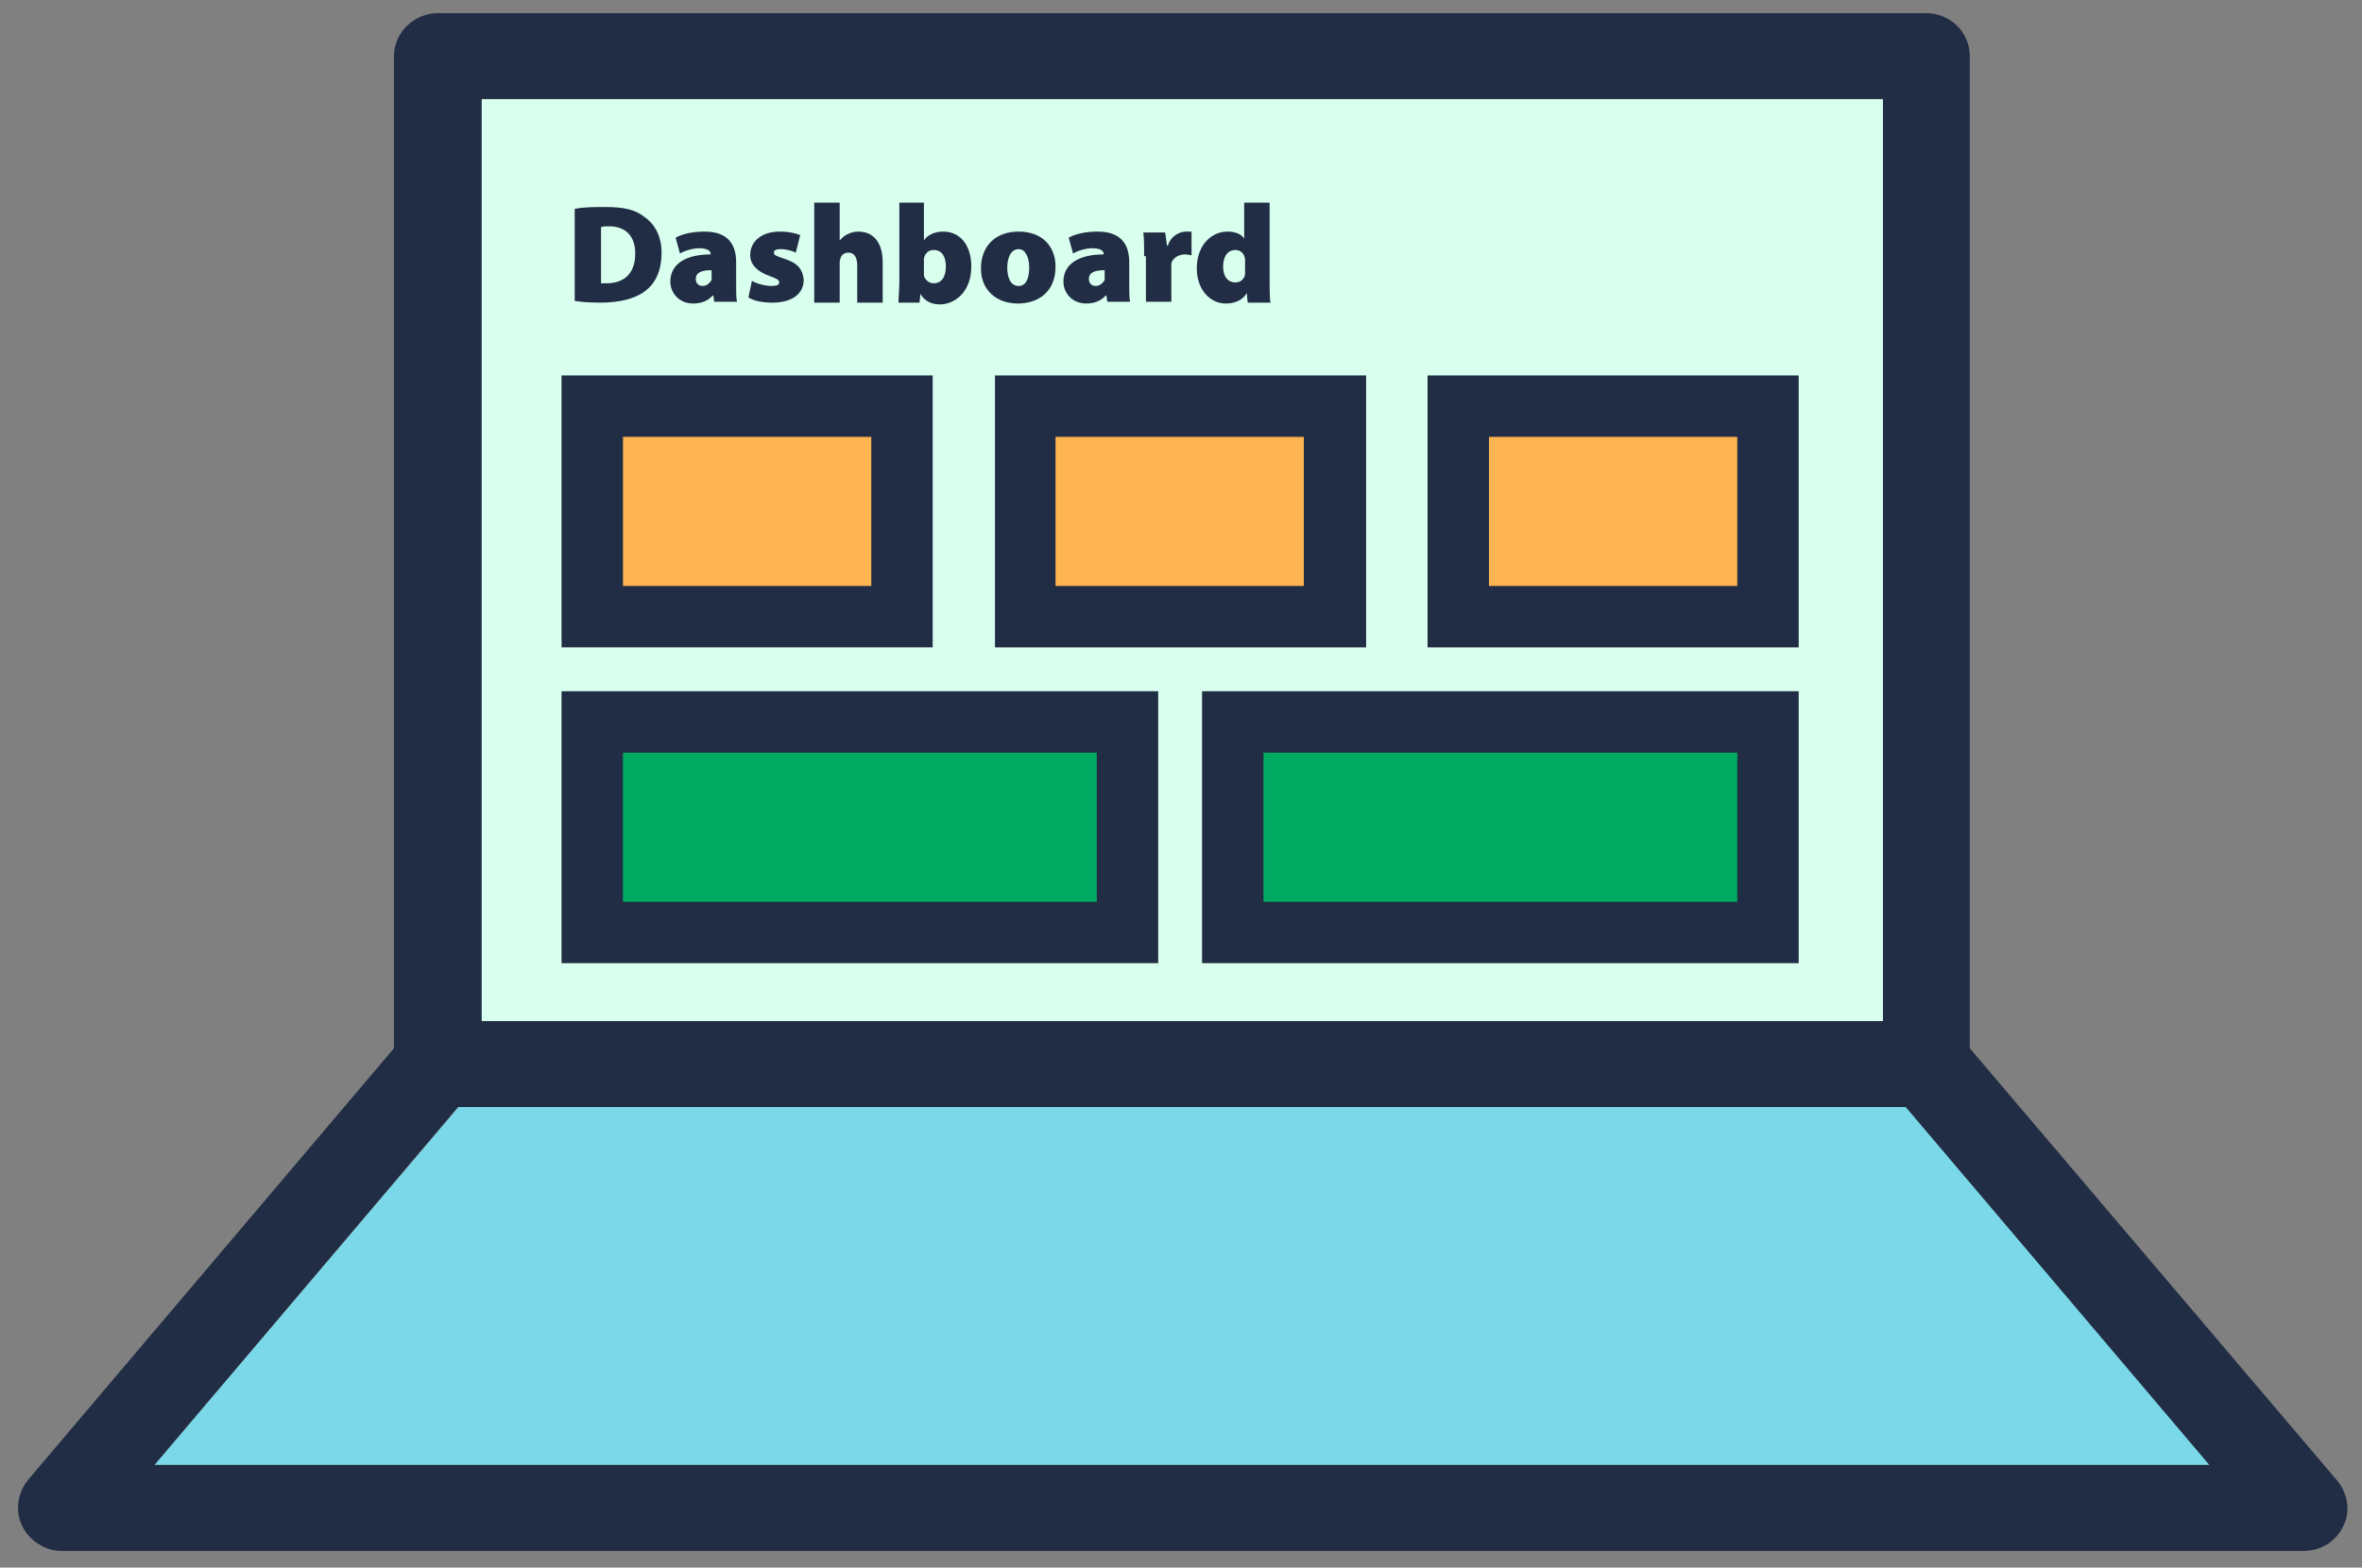
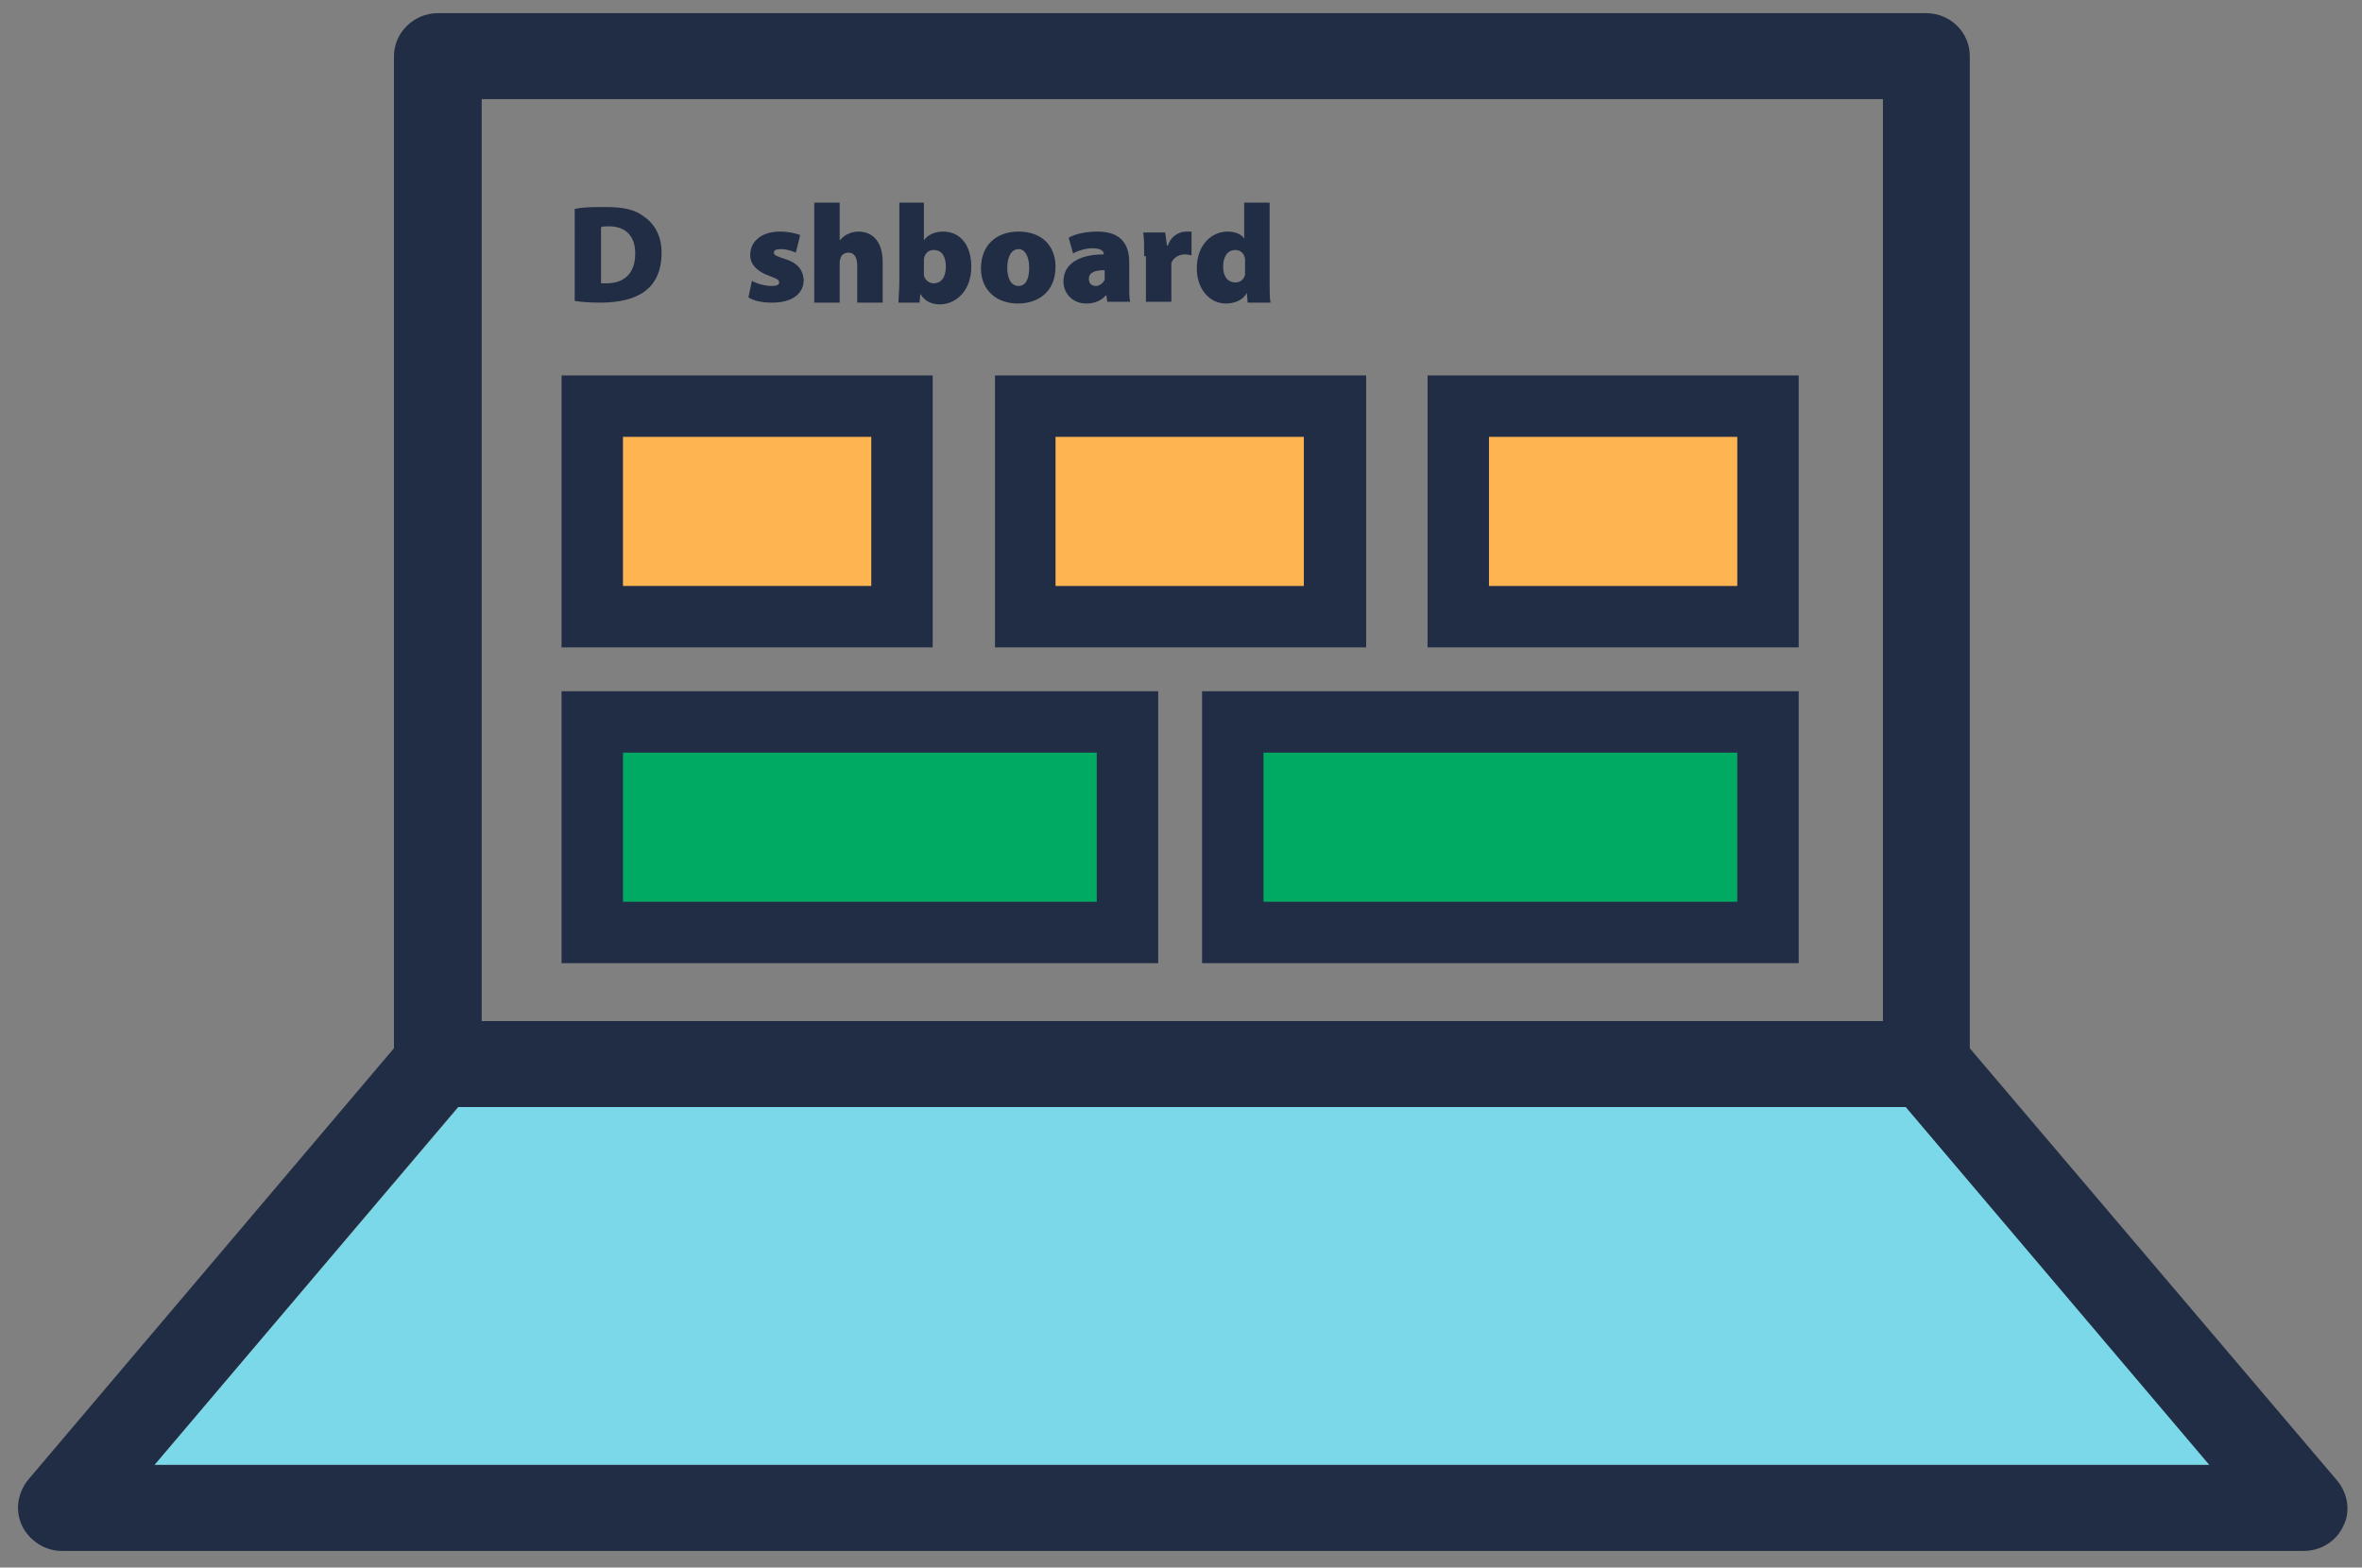
<svg xmlns="http://www.w3.org/2000/svg" version="1.1" id="Layer_1" x="0px" y="0px" viewBox="0 0 269.2 178.7" style="enable-background:new 0 0 269.2 178.7;" xml:space="preserve">
  <rect x="0" y="0" width="269.2" height="178.7" fill="#808080" stroke="none" />
  <style type="text/css">
	.st0{fill:#7BD8E8;}
	.st1{fill:#D9FFEE;}
	.st2{fill:#FFB452;}
	.st3{fill:#00AA63;}
	.st4{fill:#212D44;}
</style>
  <polygon class="st0" points="53.7,124.5 215.8,124.5 251.9,167 17.6,167 " />
-   <rect x="49.9" y="6" class="st1" width="169.1" height="118" />
  <rect x="67.2" y="44.3" class="st2" width="36" height="26" />
  <rect x="67.2" y="81.6" class="st3" width="61.9" height="26" />
  <rect x="139.2" y="81.6" class="st3" width="61.9" height="26" />
  <rect x="117.2" y="44.3" class="st2" width="36" height="26" />
  <rect x="165.2" y="44.3" class="st2" width="36" height="26" />
  <g>
    <g>
      <path class="st4" d="M266.3,168.7l-41.8-49.2V6.4c0-2.7-2.2-4.9-5-4.9H49.9c-2.7,0-5,2.2-5,4.9v113.1L3.2,168.7    c-1.2,1.5-1.5,3.5-0.7,5.2c0.8,1.7,2.6,2.9,4.5,2.9h255.6c1.9,0,3.7-1.1,4.5-2.9C267.9,172.3,267.6,170.2,266.3,168.7z     M214.6,11.3v105.1H54.9V11.3H214.6z M17.6,167l34.6-40.8h165l34.6,40.8H17.6z" />
    </g>
  </g>
  <g>
    <path class="st4" d="M106.3,73.8H64v-31h42.3V73.8z M71,66.8h28.3v-17H71V66.8z" />
  </g>
  <g>
    <path class="st4" d="M132,109.8H64v-31h68V109.8z M71,102.8h54v-17H71V102.8z" />
  </g>
  <g>
    <path class="st4" d="M205,109.8h-68v-31h68V109.8z M144,102.8h54v-17h-54V102.8z" />
  </g>
  <g>
    <path class="st4" d="M155.7,73.8h-42.3v-31h42.3V73.8z M120.3,66.8h28.3v-17h-28.3V66.8z" />
  </g>
  <g>
    <path class="st4" d="M205,73.8h-42.3v-31H205V73.8z M169.7,66.8H198v-17h-28.3V66.8z" />
  </g>
  <g>
    <path class="st4" d="M65.6,23.8c0.9-0.2,2.1-0.2,3.4-0.2c2.1,0,3.4,0.3,4.4,1.1c1.2,0.8,2,2.2,2,4.1c0,2.2-0.8,3.6-1.9,4.4   c-1.2,0.9-3,1.3-5.1,1.3c-1.4,0-2.3-0.1-2.9-0.2V23.8z M68.5,32.3c0.1,0,0.4,0,0.6,0c1.9,0,3.3-1,3.3-3.4c0-2.1-1.2-3.1-3-3.1   c-0.4,0-0.7,0-0.9,0.1V32.3z" />
-     <path class="st4" d="M83.9,32.5c0,0.8,0,1.5,0.1,1.9h-2.6l-0.1-0.7h-0.1c-0.5,0.6-1.3,0.9-2.2,0.9c-1.6,0-2.6-1.2-2.6-2.5   c0-2.1,1.9-3.1,4.6-3.1V29c0-0.3-0.2-0.7-1.3-0.7c-0.8,0-1.7,0.3-2.2,0.6L77,27.1c0.5-0.3,1.6-0.7,3.3-0.7c2.7,0,3.6,1.5,3.6,3.5   V32.5z M81.1,30.8c-1.2,0-1.8,0.3-1.8,1c0,0.5,0.3,0.8,0.8,0.8c0.4,0,0.8-0.3,1-0.7c0-0.1,0-0.3,0-0.4V30.8z" />
    <path class="st4" d="M85.7,32c0.4,0.3,1.5,0.6,2.2,0.6c0.6,0,0.9-0.1,0.9-0.4c0-0.3-0.2-0.4-1-0.7c-1.7-0.6-2.3-1.5-2.3-2.4   c0-1.6,1.3-2.7,3.4-2.7c1,0,1.8,0.2,2.3,0.4l-0.5,2c-0.4-0.2-1.1-0.4-1.7-0.4c-0.5,0-0.8,0.1-0.8,0.4c0,0.3,0.3,0.4,1.2,0.7   c1.6,0.5,2.1,1.3,2.2,2.4c0,1.5-1.2,2.6-3.6,2.6c-1.1,0-2.1-0.2-2.7-0.6L85.7,32z" />
    <path class="st4" d="M92.8,23.1h2.9v4.3h0c0.3-0.3,0.6-0.6,0.9-0.7c0.4-0.2,0.8-0.3,1.2-0.3c1.8,0,2.8,1.3,2.8,3.5v4.6h-2.9v-4.2   c0-0.9-0.3-1.5-1-1.5c-0.5,0-0.8,0.3-0.9,0.6c0,0.1-0.1,0.3-0.1,0.5v4.6h-2.9V23.1z" />
    <path class="st4" d="M102.4,23.1h2.9v4.3h0c0.4-0.6,1.2-1,2.2-1c1.9,0,3.2,1.5,3.2,4c0,2.8-1.8,4.3-3.6,4.3c-0.8,0-1.7-0.3-2.2-1.2   h0l-0.1,1h-2.4c0-0.5,0.1-1.5,0.1-2.5V23.1z M105.3,31c0,0.1,0,0.3,0,0.4c0.1,0.5,0.6,0.9,1.1,0.9c0.8,0,1.4-0.6,1.4-1.9   c0-1.1-0.4-1.9-1.4-1.9c-0.6,0-1,0.4-1.1,1c0,0.1,0,0.3,0,0.4V31z" />
    <path class="st4" d="M120.3,30.4c0,2.9-2,4.2-4.3,4.2c-2.4,0-4.2-1.5-4.2-4c0-2.5,1.6-4.2,4.3-4.2C118.7,26.4,120.3,28,120.3,30.4z    M114.8,30.5c0,1.2,0.4,2.1,1.3,2.1c0.8,0,1.2-0.8,1.2-2.1c0-1.1-0.4-2.1-1.2-2.1C115.2,28.4,114.8,29.4,114.8,30.5z" />
    <path class="st4" d="M128.7,32.5c0,0.8,0,1.5,0.1,1.9h-2.6l-0.1-0.7H126c-0.5,0.6-1.3,0.9-2.2,0.9c-1.6,0-2.6-1.2-2.6-2.5   c0-2.1,1.9-3.1,4.6-3.1V29c0-0.3-0.2-0.7-1.3-0.7c-0.8,0-1.7,0.3-2.2,0.6l-0.5-1.8c0.5-0.3,1.6-0.7,3.3-0.7c2.7,0,3.6,1.5,3.6,3.5   V32.5z M125.9,30.8c-1.2,0-1.8,0.3-1.8,1c0,0.5,0.3,0.8,0.8,0.8c0.4,0,0.8-0.3,1-0.7c0-0.1,0-0.3,0-0.4V30.8z" />
    <path class="st4" d="M130.4,29.2c0-1.2,0-2-0.1-2.7h2.5L133,28h0.1c0.4-1.2,1.4-1.6,2.1-1.6c0.3,0,0.4,0,0.6,0v2.7   c-0.2,0-0.4-0.1-0.7-0.1c-0.8,0-1.4,0.4-1.6,1c0,0.1,0,0.3,0,0.5v3.9h-2.9V29.2z" />
    <path class="st4" d="M144.7,23.1v8.9c0,1,0,2,0.1,2.5h-2.6l-0.1-1.1h0c-0.5,0.9-1.5,1.2-2.4,1.2c-1.8,0-3.3-1.6-3.3-4   c0-2.7,1.7-4.2,3.5-4.2c0.9,0,1.6,0.3,1.9,0.8h0v-4.1H144.7z M141.9,29.9c0-0.1,0-0.3,0-0.4c-0.1-0.6-0.5-1-1.1-1   c-1,0-1.4,0.9-1.4,1.9c0,1.2,0.6,1.8,1.4,1.8c0.6,0,1-0.4,1.1-0.9c0-0.2,0-0.3,0-0.5V29.9z" />
  </g>
</svg>